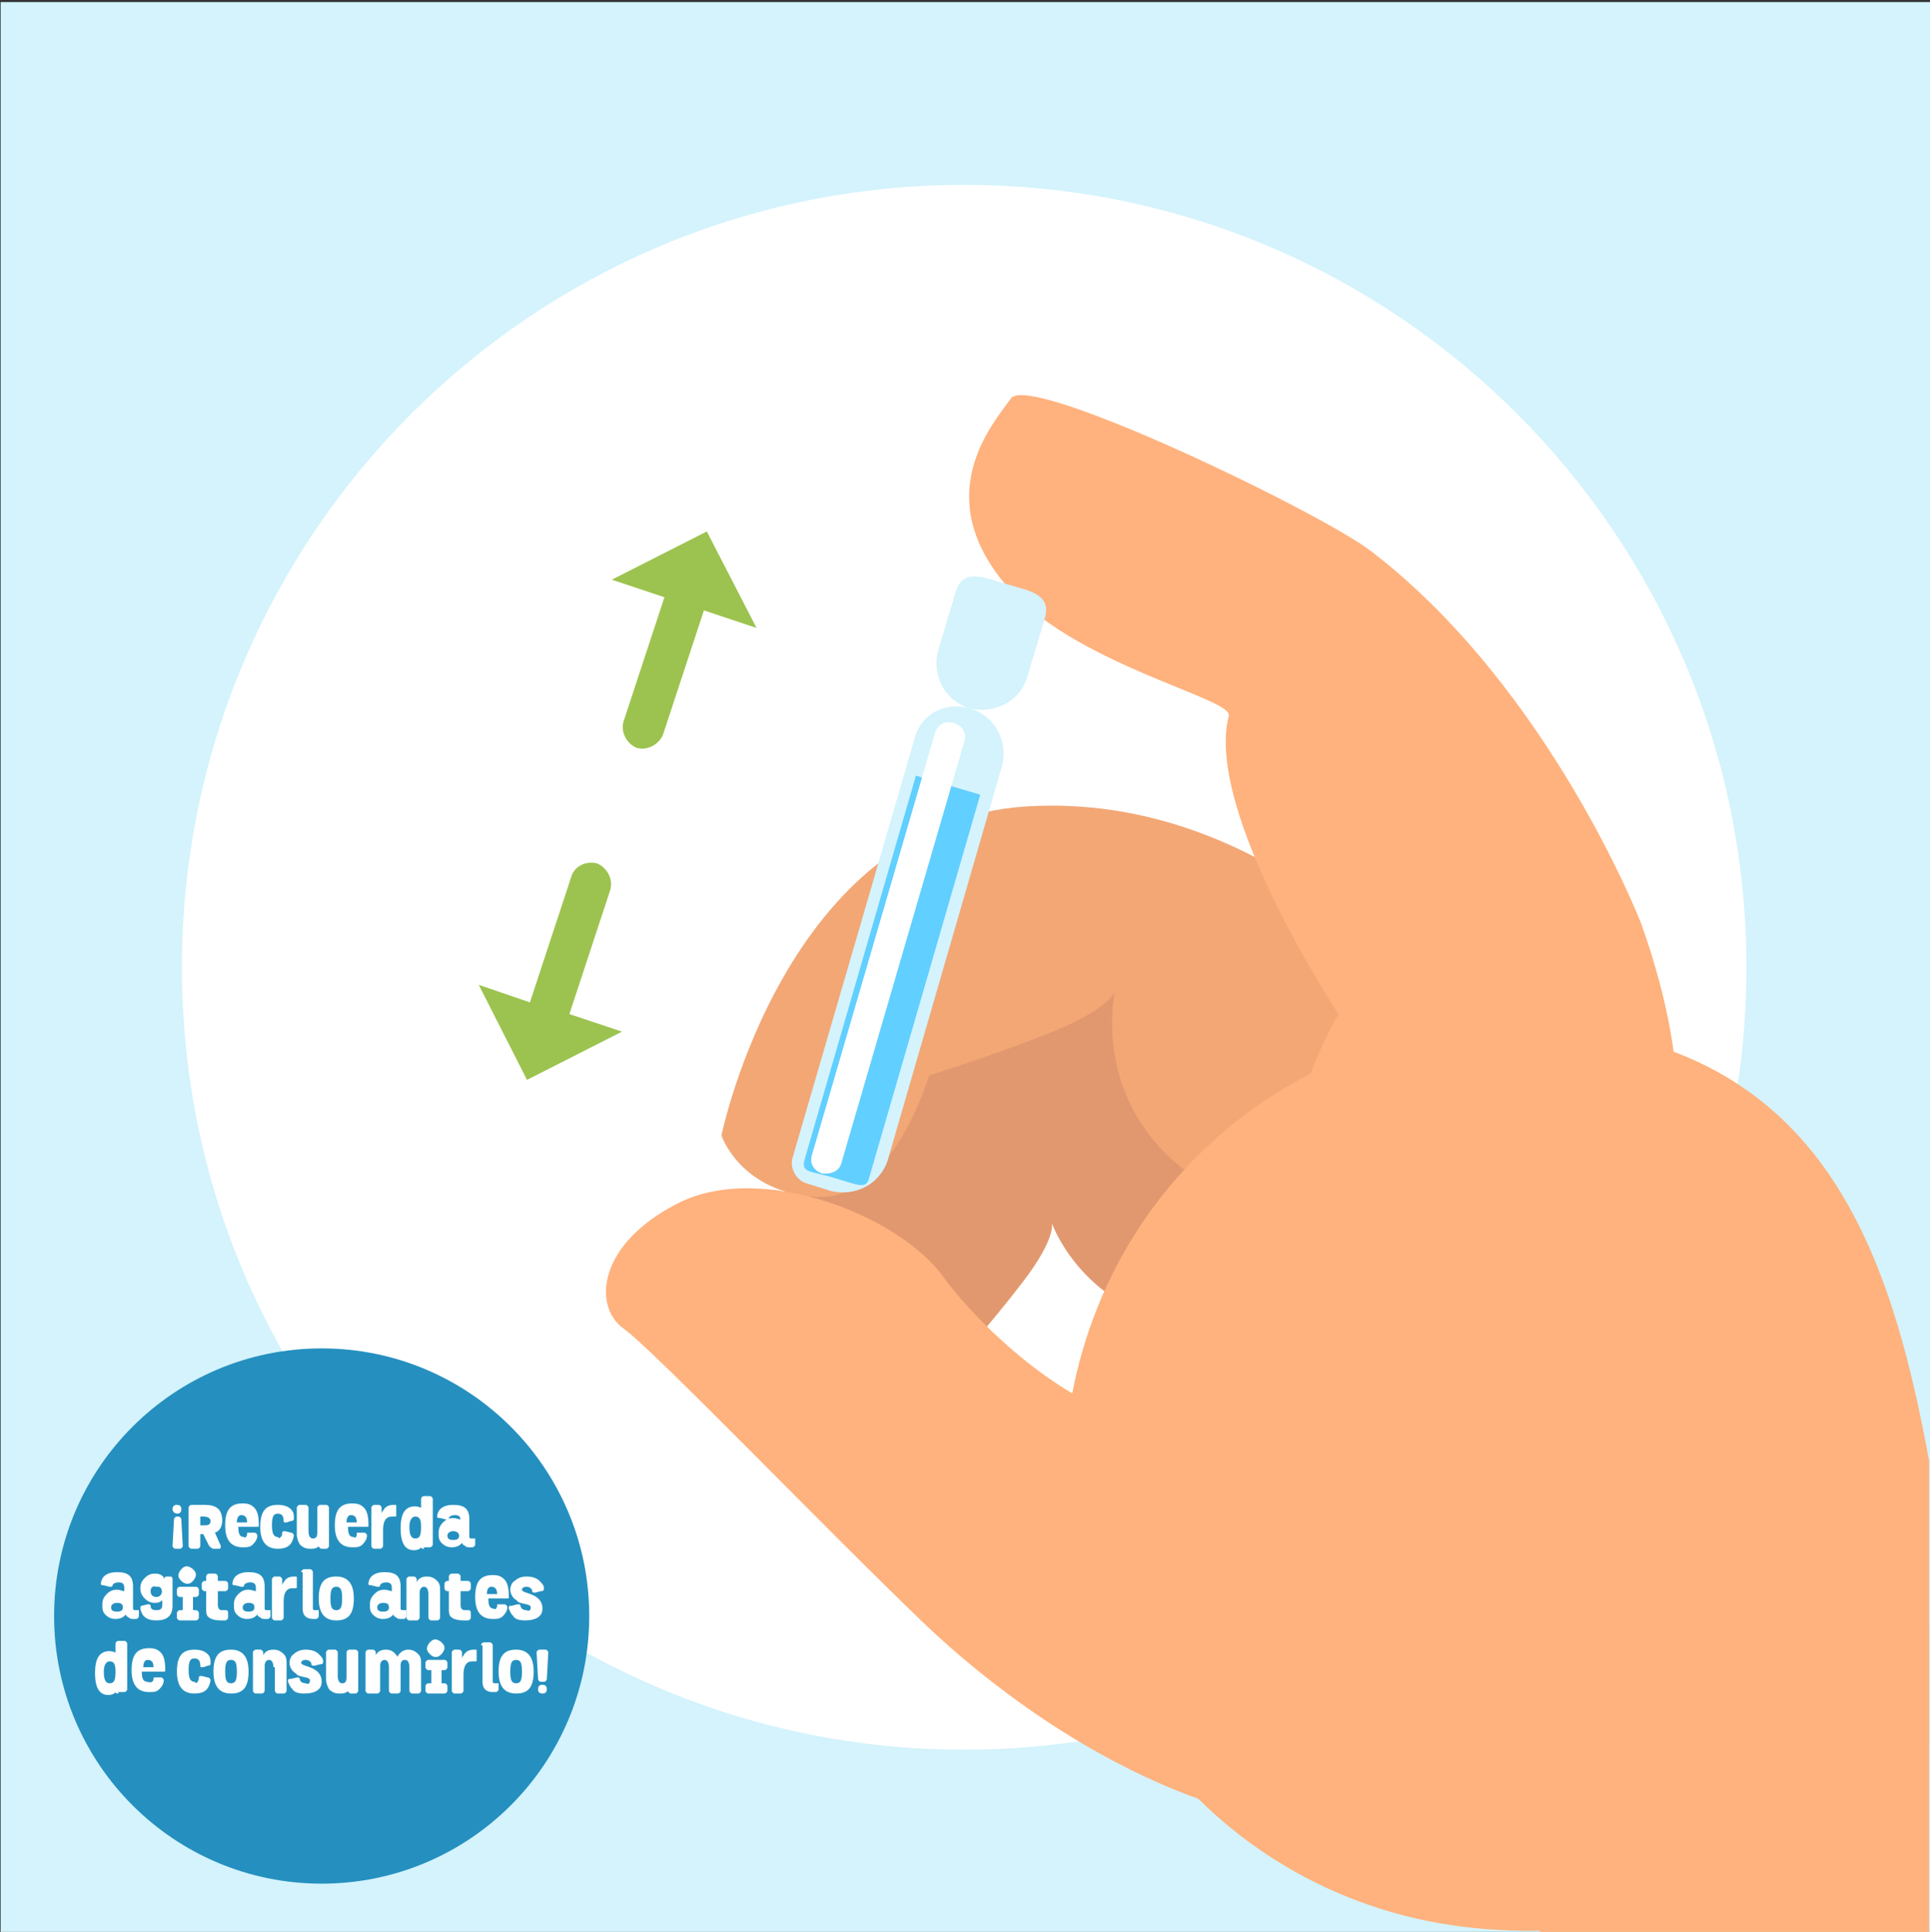
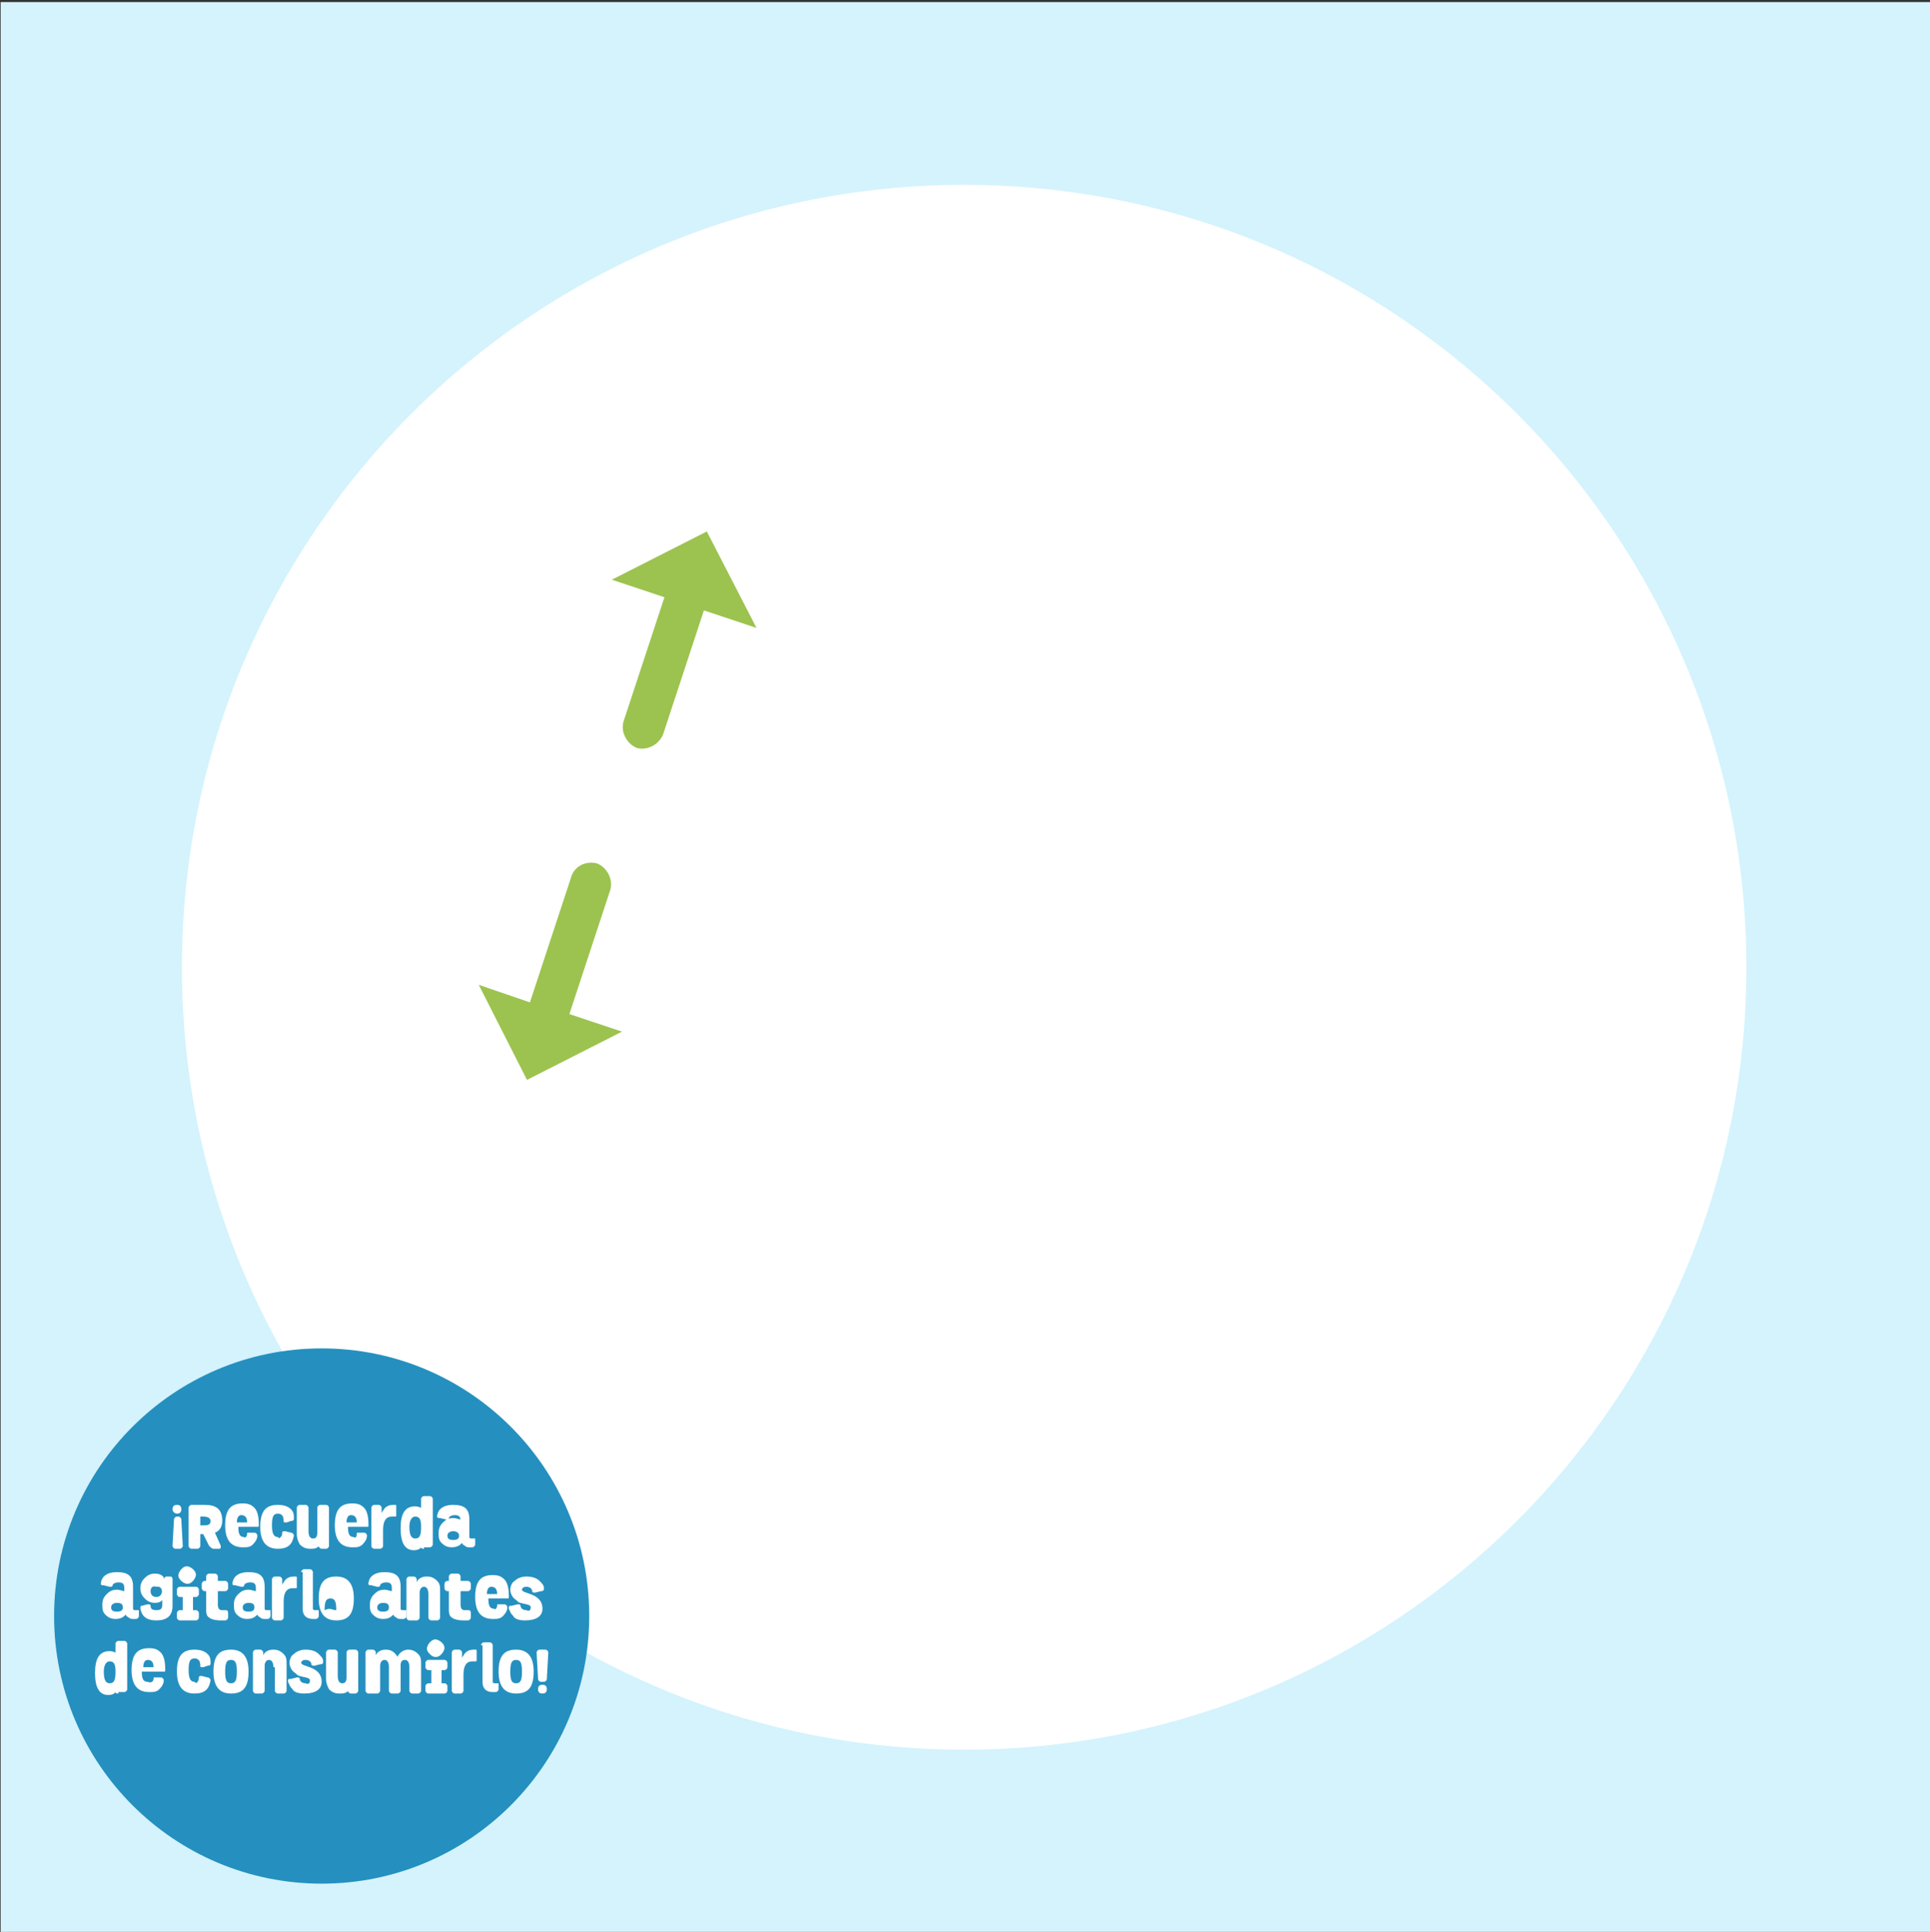
<svg xmlns="http://www.w3.org/2000/svg" xmlns:xlink="http://www.w3.org/1999/xlink" version="1.1" id="Layer_1" x="0px" y="0px" viewBox="0 0 132 132.1" style="enable-background:new 0 0 132 132.1;" xml:space="preserve">
  <rect x="0" y="0" width="132" height="132.1" fill="#333333" stroke="none" />
  <style type="text/css">
	.st0{fill:#D4F3FC;}
	.st1{fill:#FFFFFF;}
	.st2{clip-path:url(#SVGID_00000025440879130745829720000009290958763104293778_);}
	.st3{fill:#E2986F;}
	.st4{fill:#F2A775;}
	.st5{fill:#FFB27D;}
	.st6{fill:#61CFFF;}
	.st7{fill:#02B4FF;}
	.st8{fill:#9CC34F;}
	.st9{fill:#2590BF;}
	.st10{enable-background:new    ;}
</style>
  <g id="Illustration" transform="translate(-1406.757 -2871.06)">
    <rect id="Rectángulo_878" x="1406.8" y="2871.2" class="st0" width="132" height="132" />
    <path id="Trazado_14478" class="st1" d="M1526.2,2937.2c0,29.5-23.9,53.5-53.5,53.5c-29.5,0-53.5-23.9-53.5-53.5l0,0l0,0   c0-29.5,23.9-53.5,53.5-53.5l0,0C1502.3,2883.7,1526.2,2907.7,1526.2,2937.2z" />
    <g id="Grupo_8356">
      <g id="Grupo_29665">
        <g>
          <g>
            <defs>
-               <rect id="SVGID_1_" x="1407.3" y="2871.1" width="131.4" height="132.1" />
-             </defs>
+               </defs>
            <clipPath id="SVGID_00000114049704371278106460000005734609957668771746_">
              <use xlink:href="#SVGID_1_" style="overflow:visible;" />
            </clipPath>
            <g id="Grupo_29664" style="clip-path:url(#SVGID_00000114049704371278106460000005734609957668771746_);">
              <g id="Grupo_8355">
                <g id="Grupo_8354">
                  <path id="Trazado_14479" class="st3" d="M1495.8,2944.5c0,0-15.3-5.3-27.9,3.4s-4.5,25.5-4.5,25.5s1.6,3.9,5.9,1.7          s2.1-10,2.1-10s3.2-3.6,5.4-6.5s1.9-3.9,1.9-3.9s3.6,10.3,17.4,5.9S1495.8,2944.5,1495.8,2944.5z" />
                  <path id="Trazado_14480" class="st3" d="M1501.2,2943.5c0,0-12.7-10.1-27.5-6.1s-14.4,23.6-14.4,23.6s1.9,3.2,6.7,2.5          s5.3-8.7,5.3-8.7s4.3-2.3,7.3-4.4s3.1-3,3.1-3s-0.1,10.9,14.5,11.3S1501.2,2943.5,1501.2,2943.5z" />
                  <path id="Trazado_14481" class="st4" d="M1504.4,2939.1c0,0-10.9-13.9-27.4-12.9s-20.9,22.5-20.9,22.5s1.3,3.9,6.5,4.2          s7.7-8.3,7.7-8.3s5.1-1.6,8.7-3.1s4-2.6,4-2.6s-2.7,11.9,12.5,15.7S1504.4,2939.1,1504.4,2939.1z" />
                  <path id="Trazado_14482" class="st5" d="M1518.8,2957.4c-3.8-3.3-8.9-4.7-13.8-3.8c-8.1,1.7-11.3,8.8-16.1,13.3          s-14.5-4.2-17.6-8.5s-12.5-7.9-18.1-5.1s-5.9,7.1-3.8,8.6s13.9,13.8,20.7,20.3c7.8,7.4,28.2,22.4,47.9,7.9          S1518.8,2957.4,1518.8,2957.4z" />
                  <path id="Trazado_14483" class="st5" d="M1540.3,2980.7c2.7,16.9-22,25.9-38.4,21.1c-16.5-4.8-25.9-22-21.1-38.4          c4.8-16.5,22-25.9,38.4-21.1C1535.6,2947,1537.7,2964.3,1540.3,2980.7z" />
                  <path id="Trazado_14484" class="st5" d="M1519,2934.2c0,0-6.2-16-18.4-25.4c-3.3-2.6-23.4-12.3-24.7-10.5s-5.5,6.6-0.4,12.7          c4.6,5.5,15.6,7.8,15.3,9c-1.7,6.5,7.5,20.4,7.5,20.4c-2.4,4.2-3.7,9-3.8,13.9c-0.2,8.3,2.1,18.8,11.6,13.5          S1526.5,2955.3,1519,2934.2z" />
                  <g id="Grupo_8353">
                    <path id="Rectángulo_879" class="st0" d="M1473.1,2919.5L1473.1,2919.5c1.7,0.5,2.6,2.2,2.2,3.9l0,0l0,0l-7.8,26.9           c-0.5,1.7-2.2,2.6-3.9,2.2l0,0l-1.6-0.5c-0.8-0.2-1.3-1.1-1-1.9l8.3-28.5C1469.7,2919.9,1471.4,2919,1473.1,2919.5           L1473.1,2919.5z" />
                    <path id="Trazado_14485" class="st6" d="M1469.4,2924.1l-7.6,26.2c-0.3,1,0.4,0.8,2,1.3l0,0c1.7,0.5,2.2,0.8,2.4,0           l7.6-26.2L1469.4,2924.1z" />
                    <path id="Trazado_14486" class="st0" d="M1473.1,2919.5L1473.1,2919.5c-1.7-0.5-2.6-2.2-2.2-3.9l1.2-4           c0.5-1.7,1.8-1.1,3.5-0.6l0,0c1.7,0.5,3.1,0.7,2.6,2.4l-1.2,4C1476.5,2919,1474.8,2919.9,1473.1,2919.5z" />
-                     <path id="Trazado_14487" class="st1" d="M1463.3,2951.3c-0.1,0-0.2,0-0.3,0c-0.6-0.2-0.9-0.7-0.7-1.3l0,0l8.4-28.8           c0.2-0.6,0.7-0.9,1.3-0.7l0,0l0,0c0.6,0.2,0.9,0.7,0.7,1.3l0,0l0,0l-8.4,28.8C1464.2,2951,1463.8,2951.3,1463.3,2951.3z" />
                  </g>
                  <rect id="Rectángulo_880" x="1521.2" y="2974.5" transform="matrix(0.761 -0.649 0.649 0.761 -1584.095 1717.286)" class="st5" width="33.8" height="67.1" />
                  <path id="Trazado_14488" class="st7" d="M1647.8,3115.8c27.1-31.1-57-95.9-57.8-96.5l-39-31.7c-0.6,0.9-1.2,2-1.9,3          c-8.7,13.4-18.7,25.9-30,37.3c8,11.4,15.4,22.1,20.4,28.3C1579,3107,1622.4,3144.9,1647.8,3115.8z" />
                </g>
              </g>
            </g>
          </g>
        </g>
      </g>
    </g>
    <g id="Grupo_8357">
      <path id="Trazado_14489" class="st8" d="M1455.1,2907.4l-6.5,3.3l3.6,1.2l-2.8,8.5c-0.2,0.7,0.2,1.5,0.9,1.8l0,0l0,0    c0.7,0.2,1.5-0.2,1.8-0.9l0,0l2.8-8.5l3.6,1.2L1455.1,2907.4z" />
      <path id="Trazado_14490" class="st8" d="M1445.8,2931.1l-2.8,8.5l-3.5-1.2l3.3,6.5l6.5-3.3l-3.6-1.2l2.8-8.5    c0.2-0.7-0.2-1.5-0.9-1.8C1446.8,2929.9,1446,2930.3,1445.8,2931.1L1445.8,2931.1L1445.8,2931.1z" />
    </g>
  </g>
  <circle class="st9" cx="22" cy="110.5" r="18.3" />
  <g class="st10">
    <path class="st1" d="M12.1,103.7h0.1c0.1,0,0.2,0.1,0.2,0.2l0.1,1.8c0,0.1-0.1,0.2-0.2,0.2H12c-0.1,0-0.2-0.1-0.2-0.2l0.1-1.8   C11.9,103.8,12,103.7,12.1,103.7z M11.8,103.2c0-0.2,0.1-0.3,0.3-0.3c0.2,0,0.3,0.1,0.3,0.3c0,0.2-0.1,0.3-0.3,0.3   C12,103.5,11.8,103.4,11.8,103.2z" />
    <path class="st1" d="M15.1,105.7c0,0.1,0,0.2-0.1,0.2h-0.4c-0.1,0-0.2-0.1-0.3-0.2l-0.4-0.8c0,0,0,0-0.1,0h-0.1v0.8   c0,0.1-0.1,0.2-0.2,0.2h-0.4c-0.1,0-0.2-0.1-0.2-0.2v-2.6c0-0.1,0.1-0.2,0.2-0.2h0.9c0.8,0,1.2,0.3,1.2,1.1c0,0.4-0.2,0.7-0.5,0.8   L15.1,105.7z M13.7,103.6v0.7H14c0.3,0,0.4-0.1,0.4-0.3c0-0.2-0.2-0.3-0.5-0.3H13.7z" />
    <path class="st1" d="M16.9,104.9c0-0.1,0-0.1,0.1-0.1l0.4,0c0.1,0,0.2,0.1,0.2,0.2c0,0.2-0.1,0.4-0.3,0.6c-0.2,0.2-0.4,0.2-0.7,0.2   c-0.8,0-1.2-0.5-1.2-1.5c0-1.1,0.4-1.5,1.2-1.5c0.4,0,0.6,0.1,0.8,0.3c0.2,0.2,0.3,0.6,0.3,1.1l0,0.1c0,0.1,0,0.1-0.1,0.1h-1.3   c0,0.5,0.1,0.7,0.4,0.7C16.7,105.2,16.9,105.1,16.9,104.9z M16.9,104.1c0-0.3-0.1-0.5-0.4-0.5c-0.2,0-0.3,0.2-0.3,0.5H16.9z" />
    <path class="st1" d="M19.2,105.1c0.1-0.1,0.1-0.2,0.1-0.3c0-0.1,0.1-0.1,0.2-0.1l0.4,0.1c0.1,0,0.2,0.1,0.2,0.2   c-0.1,0.6-0.4,0.9-1.1,0.9c-0.8,0-1.2-0.5-1.2-1.5c0-1.1,0.4-1.5,1.2-1.5c0.4,0,0.7,0.1,0.9,0.3c0.2,0.2,0.2,0.4,0.2,0.6   c0,0.1,0,0.2-0.2,0.2l-0.3,0.1c-0.2,0-0.2,0-0.2-0.1c0-0.3-0.1-0.5-0.4-0.5c-0.3,0-0.4,0.2-0.4,0.8c0,0.5,0.1,0.8,0.4,0.8   C19.1,105.2,19.1,105.2,19.2,105.1z" />
    <path class="st1" d="M21.9,105.5L21.9,105.5L21.9,105.5c-0.1,0.1-0.1,0.1-0.1,0.2s-0.1,0.1-0.1,0.1c-0.1,0.1-0.3,0.1-0.5,0.1   c-0.3,0-0.5-0.1-0.7-0.3c-0.1-0.2-0.2-0.4-0.2-0.7v-1.8c0-0.1,0.1-0.2,0.2-0.2h0.4c0.1,0,0.2,0.1,0.2,0.2v1.6   c0,0.3,0.1,0.5,0.3,0.5s0.3-0.1,0.3-0.4v-1.7c0-0.1,0.1-0.2,0.2-0.2h0.4c0.1,0,0.2,0.1,0.2,0.2v2.6c0,0.1-0.1,0.2-0.2,0.2h-0.3   c-0.1,0-0.2-0.1-0.2-0.2V105.5z" />
    <path class="st1" d="M24.4,104.9c0-0.1,0-0.1,0.1-0.1l0.4,0c0.1,0,0.2,0.1,0.2,0.2c0,0.2-0.1,0.4-0.3,0.6c-0.2,0.2-0.4,0.2-0.7,0.2   c-0.8,0-1.2-0.5-1.2-1.5c0-1.1,0.4-1.5,1.2-1.5c0.4,0,0.6,0.1,0.8,0.3c0.2,0.2,0.3,0.6,0.3,1.1l0,0.1c0,0.1,0,0.1-0.1,0.1h-1.3   c0,0.5,0.1,0.7,0.4,0.7C24.3,105.2,24.4,105.1,24.4,104.9z M24.4,104.1c0-0.3-0.1-0.5-0.4-0.5c-0.2,0-0.3,0.2-0.3,0.5H24.4z" />
    <path class="st1" d="M25.6,105.9c-0.1,0-0.2-0.1-0.2-0.2v-2.6c0-0.1,0.1-0.2,0.2-0.2h0.3c0.1,0,0.2,0.1,0.2,0.2v0.4h0   c0,0,0-0.1,0.1-0.2c0.1-0.2,0.3-0.4,0.7-0.4l0.1,0c0.1,0,0.1,0,0.1,0.1v0.6c0,0.1,0,0.1-0.1,0.1c0,0-0.1,0-0.2,0   c-0.4,0-0.6,0.3-0.6,0.9v1.1c0,0.1-0.1,0.2-0.2,0.2H25.6z" />
    <path class="st1" d="M29,105.9c-0.1,0-0.2,0-0.2-0.1v0h0c0,0-0.1,0.2-0.5,0.2c-0.6,0-0.9-0.5-0.9-1.5c0-1,0.3-1.5,1-1.5   c0.2,0,0.4,0.1,0.4,0.1l0,0h0v-0.6c0-0.1,0.1-0.2,0.2-0.2h0.4c0.1,0,0.2,0.1,0.2,0.2v3.1c0,0.1-0.1,0.2-0.2,0.2H29z M28.4,103.7   c-0.2,0-0.4,0.2-0.4,0.7c0,0.5,0.1,0.8,0.4,0.8c0.3,0,0.4-0.2,0.4-0.8C28.8,103.9,28.7,103.7,28.4,103.7z" />
    <path class="st1" d="M32.1,105.1c0,0.1,0.1,0.1,0.2,0.1l0.1,0c0,0,0.1,0,0.1,0v0.4c0,0.1-0.1,0.2-0.2,0.2c-0.1,0-0.1,0-0.2,0   c-0.1,0-0.2,0-0.3-0.1c-0.2-0.1-0.2-0.2-0.2-0.2l0,0h0c0,0,0,0-0.1,0.1c-0.1,0.1-0.3,0.2-0.6,0.2c-0.3,0-0.5-0.1-0.7-0.3   c-0.2-0.2-0.2-0.4-0.2-0.7c0-0.3,0.1-0.5,0.3-0.7s0.4-0.3,0.7-0.3c0.2,0,0.4,0.1,0.5,0.1l0,0h0V104c0-0.3-0.1-0.4-0.4-0.4   c-0.2,0-0.4,0.1-0.4,0.2c0,0.1-0.1,0.1-0.2,0.1l-0.4-0.1c-0.1,0-0.2,0-0.2-0.1c0-0.2,0.1-0.4,0.2-0.5c0.2-0.2,0.5-0.3,0.9-0.3   c0.8,0,1.1,0.3,1.1,1V105.1z M31,104.7c-0.2,0-0.4,0.1-0.4,0.3s0.1,0.3,0.4,0.3c0.3,0,0.4-0.1,0.4-0.3   C31.4,104.8,31.2,104.7,31,104.7z" />
  </g>
  <g class="st10">
    <path class="st1" d="M9.1,110c0,0.1,0.1,0.1,0.2,0.1l0.1,0c0,0,0.1,0,0.1,0v0.4c0,0.1-0.1,0.2-0.2,0.2c-0.1,0-0.1,0-0.2,0   c-0.1,0-0.2,0-0.3-0.1c-0.2-0.1-0.2-0.2-0.2-0.2l0,0h0c0,0,0,0-0.1,0.1c-0.1,0.1-0.3,0.2-0.6,0.2c-0.3,0-0.5-0.1-0.7-0.3   c-0.2-0.2-0.2-0.4-0.2-0.7c0-0.3,0.1-0.5,0.3-0.7c0.2-0.2,0.4-0.3,0.7-0.3c0.2,0,0.4,0.1,0.5,0.1l0,0h0v-0.2c0-0.3-0.1-0.4-0.4-0.4   c-0.2,0-0.4,0.1-0.4,0.2c0,0.1-0.1,0.1-0.2,0.1l-0.4-0.1c-0.1,0-0.2,0-0.2-0.1c0-0.2,0.1-0.4,0.2-0.5c0.2-0.2,0.5-0.3,0.9-0.3   c0.8,0,1.1,0.3,1.1,1V110z M8,109.6c-0.2,0-0.4,0.1-0.4,0.3s0.1,0.3,0.4,0.3c0.3,0,0.4-0.1,0.4-0.3C8.4,109.7,8.3,109.6,8,109.6z" />
    <path class="st1" d="M11.6,107.8c0.1,0,0.2,0,0.2,0.2v1.8c0,0.7-0.4,1-1.1,1c-0.7,0-1-0.3-1.1-0.8c0-0.1,0-0.2,0.1-0.2l0.4-0.1   c0.1,0,0.2,0,0.2,0.1c0,0.2,0.1,0.3,0.4,0.3c0.3,0,0.4-0.1,0.4-0.4v-0.3h0c0,0-0.1,0.2-0.5,0.2c-0.3,0-0.5-0.1-0.7-0.3   s-0.3-0.4-0.3-0.7c0-0.3,0.1-0.5,0.3-0.7c0.2-0.2,0.4-0.3,0.7-0.3c0.4,0,0.6,0.2,0.6,0.3l0,0h0V108c0-0.1,0.1-0.2,0.2-0.2H11.6z    M10.3,108.8c0,0.2,0.1,0.4,0.4,0.4c0.5,0,0.5-0.8,0-0.7C10.4,108.4,10.3,108.6,10.3,108.8z" />
    <path class="st1" d="M13.2,110.1h0.2c0.1,0,0.2,0.1,0.2,0.2v0.3c0,0.1-0.1,0.2-0.2,0.2h-1.1c-0.1,0-0.2-0.1-0.2-0.2v-0.3   c0-0.1,0.1-0.2,0.2-0.2h0.2v-0.9h-0.2c-0.1,0-0.2-0.1-0.2-0.2v-0.3c0-0.1,0.1-0.2,0.2-0.2h1.1c0.1,0,0.2,0.1,0.2,0.2v0.3   c0,0.1-0.1,0.2-0.2,0.2h-0.2V110.1z M12.4,108.1c-0.1-0.1-0.2-0.2-0.2-0.4c0-0.1,0.1-0.3,0.2-0.4c0.1-0.1,0.2-0.2,0.4-0.2   c0.1,0,0.3,0.1,0.4,0.2c0.1,0.1,0.2,0.2,0.2,0.4c0,0.1-0.1,0.3-0.2,0.4c-0.1,0.1-0.2,0.2-0.4,0.2C12.7,108.3,12.5,108.2,12.4,108.1   z" />
    <path class="st1" d="M14.9,108.1h0.5c0.1,0,0.2,0.1,0.2,0.2v0.3c0,0.1-0.1,0.2-0.2,0.2h-0.5v0.9c0,0.3,0.1,0.4,0.3,0.4l0.2,0   c0.1,0,0.2,0,0.2,0.2v0.3c0,0.1-0.1,0.2-0.2,0.2c-0.1,0-0.2,0-0.3,0c-0.4,0-0.7-0.1-0.8-0.2c-0.2-0.1-0.2-0.4-0.2-0.6v-1.2H14   c-0.1,0-0.2-0.1-0.2-0.2v-0.3c0-0.1,0.1-0.2,0.2-0.2h0.1v-0.3c0-0.1,0.1-0.2,0.2-0.2h0.4c0.1,0,0.2,0.1,0.2,0.2V108.1z" />
    <path class="st1" d="M18.1,110c0,0.1,0.1,0.1,0.2,0.1l0.1,0c0,0,0.1,0,0.1,0v0.4c0,0.1-0.1,0.2-0.2,0.2c-0.1,0-0.1,0-0.2,0   c-0.1,0-0.2,0-0.3-0.1c-0.2-0.1-0.2-0.2-0.2-0.2l0,0h0c0,0,0,0-0.1,0.1c-0.1,0.1-0.3,0.2-0.6,0.2c-0.3,0-0.5-0.1-0.7-0.3   c-0.2-0.2-0.2-0.4-0.2-0.7c0-0.3,0.1-0.5,0.3-0.7s0.4-0.3,0.7-0.3c0.2,0,0.4,0.1,0.5,0.1l0,0h0v-0.2c0-0.3-0.1-0.4-0.4-0.4   c-0.2,0-0.4,0.1-0.4,0.2c0,0.1-0.1,0.1-0.2,0.1l-0.4-0.1c-0.1,0-0.2,0-0.2-0.1c0-0.2,0.1-0.4,0.2-0.5c0.2-0.2,0.5-0.3,0.9-0.3   c0.8,0,1.1,0.3,1.1,1V110z M17,109.6c-0.2,0-0.4,0.1-0.4,0.3s0.1,0.3,0.4,0.3c0.3,0,0.4-0.1,0.4-0.3   C17.4,109.7,17.3,109.6,17,109.6z" />
    <path class="st1" d="M18.8,110.8c-0.1,0-0.2-0.1-0.2-0.2V108c0-0.1,0.1-0.2,0.2-0.2h0.3c0.1,0,0.2,0.1,0.2,0.2v0.4h0   c0,0,0-0.1,0.1-0.2c0.1-0.2,0.3-0.4,0.7-0.4l0.1,0c0.1,0,0.1,0,0.1,0.1v0.6c0,0.1,0,0.1-0.1,0.1c0,0-0.1,0-0.2,0   c-0.4,0-0.6,0.3-0.6,0.9v1.1c0,0.1-0.1,0.2-0.2,0.2H18.8z" />
    <path class="st1" d="M20.6,107.5c0-0.1,0.1-0.2,0.2-0.2h0.4c0.1,0,0.2,0.1,0.2,0.2v2.5c0,0.1,0.1,0.1,0.2,0.1l0.1,0   c0,0,0.1,0,0.1,0v0.4c0,0.1-0.1,0.2-0.2,0.2c-0.1,0-0.1,0-0.2,0c-0.4,0-0.7-0.2-0.7-0.7V107.5z" />
-     <path class="st1" d="M23,110.8c-0.8,0-1.2-0.5-1.2-1.5c0-1.1,0.4-1.5,1.2-1.5c0.8,0,1.2,0.5,1.2,1.5   C24.2,110.4,23.8,110.8,23,110.8z M23,110.1c0.3,0,0.4-0.2,0.4-0.8c0-0.6-0.1-0.8-0.4-0.8c-0.3,0-0.4,0.2-0.4,0.8   C22.6,109.9,22.7,110.1,23,110.1z" />
+     <path class="st1" d="M23,110.8c-0.8,0-1.2-0.5-1.2-1.5c0-1.1,0.4-1.5,1.2-1.5c0.8,0,1.2,0.5,1.2,1.5   C24.2,110.4,23.8,110.8,23,110.8z M23,110.1c0-0.6-0.1-0.8-0.4-0.8c-0.3,0-0.4,0.2-0.4,0.8   C22.6,109.9,22.7,110.1,23,110.1z" />
    <path class="st1" d="M27.4,110c0,0.1,0.1,0.1,0.2,0.1l0.1,0c0,0,0.1,0,0.1,0v0.4c0,0.1-0.1,0.2-0.2,0.2c-0.1,0-0.1,0-0.2,0   c-0.1,0-0.2,0-0.3-0.1c-0.2-0.1-0.2-0.2-0.2-0.2l0,0h0c0,0,0,0-0.1,0.1c-0.1,0.1-0.3,0.2-0.6,0.2c-0.3,0-0.5-0.1-0.7-0.3   c-0.2-0.2-0.2-0.4-0.2-0.7c0-0.3,0.1-0.5,0.3-0.7c0.2-0.2,0.4-0.3,0.7-0.3c0.2,0,0.4,0.1,0.5,0.1l0,0h0v-0.2c0-0.3-0.1-0.4-0.4-0.4   c-0.2,0-0.4,0.1-0.4,0.2c0,0.1-0.1,0.1-0.2,0.1l-0.4-0.1c-0.1,0-0.2,0-0.2-0.1c0-0.2,0.1-0.4,0.2-0.5c0.2-0.2,0.5-0.3,0.9-0.3   c0.8,0,1.1,0.3,1.1,1V110z M26.2,109.6c-0.2,0-0.4,0.1-0.4,0.3s0.1,0.3,0.4,0.3c0.3,0,0.4-0.1,0.4-0.3   C26.6,109.7,26.5,109.6,26.2,109.6z" />
    <path class="st1" d="M29.3,109c0-0.3-0.1-0.5-0.3-0.5c-0.2,0-0.3,0.2-0.3,0.4v1.7c0,0.1-0.1,0.2-0.2,0.2H28c-0.1,0-0.2-0.1-0.2-0.2   V108c0-0.1,0.1-0.2,0.2-0.2h0.3c0.1,0,0.2,0.1,0.2,0.2v0.2h0c0,0,0.1-0.4,0.7-0.4c0.3,0,0.5,0.1,0.7,0.3c0.2,0.2,0.2,0.4,0.2,0.7   v1.8c0,0.1-0.1,0.2-0.2,0.2h-0.4c-0.1,0-0.2-0.1-0.2-0.2V109z" />
    <path class="st1" d="M31.5,108.1H32c0.1,0,0.2,0.1,0.2,0.2v0.3c0,0.1-0.1,0.2-0.2,0.2h-0.5v0.9c0,0.3,0.1,0.4,0.3,0.4l0.2,0   c0.1,0,0.2,0,0.2,0.2v0.3c0,0.1-0.1,0.2-0.2,0.2c-0.1,0-0.2,0-0.3,0c-0.4,0-0.7-0.1-0.8-0.2c-0.2-0.1-0.2-0.4-0.2-0.6v-1.2h-0.1   c-0.1,0-0.2-0.1-0.2-0.2v-0.3c0-0.1,0.1-0.2,0.2-0.2h0.1v-0.3c0-0.1,0.1-0.2,0.2-0.2h0.4c0.1,0,0.2,0.1,0.2,0.2V108.1z" />
    <path class="st1" d="M34,109.8c0-0.1,0-0.1,0.1-0.1l0.4,0c0.1,0,0.2,0.1,0.2,0.2c0,0.2-0.1,0.4-0.3,0.6c-0.2,0.2-0.4,0.2-0.7,0.2   c-0.8,0-1.2-0.5-1.2-1.5c0-1.1,0.4-1.5,1.2-1.5c0.4,0,0.6,0.1,0.8,0.3c0.2,0.2,0.3,0.6,0.3,1.1l0,0.1c0,0.1,0,0.1-0.1,0.1h-1.3   c0,0.5,0.1,0.7,0.4,0.7C33.8,110.1,34,110,34,109.8z M34,109c0-0.3-0.1-0.5-0.4-0.5c-0.2,0-0.3,0.2-0.3,0.5H34z" />
    <path class="st1" d="M36.3,109.9c0-0.2-0.4-0.2-0.7-0.3c-0.1,0-0.2-0.1-0.3-0.2c-0.2-0.1-0.4-0.4-0.4-0.7c0-0.2,0.1-0.5,0.3-0.6   c0.2-0.2,0.5-0.3,0.8-0.3c0.4,0,0.7,0.1,0.9,0.3c0.2,0.2,0.3,0.3,0.3,0.5c0,0.1,0,0.2-0.2,0.2l-0.4,0.1c-0.1,0-0.2,0-0.2-0.1   c0-0.1-0.1-0.3-0.4-0.3c-0.2,0-0.3,0.1-0.3,0.2c0,0.3,1.4,0.2,1.4,1.3c0,0.5-0.4,0.8-1.2,0.8c-0.4,0-0.7-0.1-0.8-0.3   c-0.2-0.2-0.2-0.3-0.3-0.5c0-0.2,0-0.2,0.2-0.2l0.4-0.1c0.1,0,0.2,0,0.2,0.1c0,0.1,0.1,0.3,0.4,0.3   C36.2,110.2,36.3,110.1,36.3,109.9z" />
  </g>
  <g class="st10">
    <path class="st1" d="M8.1,115.8c-0.1,0-0.2,0-0.2-0.1v0h0c0,0-0.1,0.2-0.5,0.2c-0.6,0-0.9-0.5-0.9-1.5c0-1,0.3-1.5,1-1.5   c0.2,0,0.4,0.1,0.4,0.1l0,0h0v-0.6c0-0.1,0.1-0.2,0.2-0.2h0.4c0.1,0,0.2,0.1,0.2,0.2v3.1c0,0.1-0.1,0.2-0.2,0.2H8.1z M7.5,113.6   c-0.2,0-0.4,0.2-0.4,0.7c0,0.5,0.1,0.8,0.4,0.8c0.3,0,0.4-0.2,0.4-0.8C7.9,113.8,7.8,113.6,7.5,113.6z" />
    <path class="st1" d="M10.5,114.8c0-0.1,0-0.1,0.1-0.1l0.4,0c0.1,0,0.2,0.1,0.2,0.2c0,0.2-0.1,0.4-0.3,0.6c-0.2,0.2-0.4,0.2-0.7,0.2   c-0.8,0-1.2-0.5-1.2-1.5c0-1.1,0.4-1.5,1.2-1.5c0.4,0,0.6,0.1,0.8,0.3c0.2,0.2,0.3,0.6,0.3,1.1l0,0.1c0,0.1,0,0.1-0.1,0.1H9.7   c0,0.5,0.1,0.7,0.4,0.7C10.3,115.1,10.5,115,10.5,114.8z M10.5,114c0-0.3-0.1-0.5-0.4-0.5c-0.2,0-0.3,0.2-0.3,0.5H10.5z" />
    <path class="st1" d="M13.5,115c0.1-0.1,0.1-0.2,0.1-0.3c0-0.1,0.1-0.1,0.2-0.1l0.4,0.1c0.1,0,0.2,0.1,0.2,0.2   c-0.1,0.6-0.4,0.9-1.1,0.9c-0.8,0-1.2-0.5-1.2-1.5c0-1.1,0.4-1.5,1.2-1.5c0.4,0,0.7,0.1,0.9,0.3c0.2,0.2,0.2,0.4,0.2,0.6   c0,0.1,0,0.2-0.2,0.2l-0.3,0.1c-0.2,0-0.2,0-0.2-0.1c0-0.3-0.1-0.5-0.4-0.5c-0.3,0-0.4,0.2-0.4,0.8c0,0.5,0.1,0.8,0.4,0.8   C13.4,115.1,13.5,115.1,13.5,115z" />
    <path class="st1" d="M15.8,115.8c-0.8,0-1.2-0.5-1.2-1.5c0-1.1,0.4-1.5,1.2-1.5c0.8,0,1.2,0.5,1.2,1.5   C17,115.4,16.6,115.8,15.8,115.8z M15.8,115.1c0.3,0,0.4-0.2,0.4-0.8c0-0.6-0.1-0.8-0.4-0.8c-0.3,0-0.4,0.2-0.4,0.8   C15.4,114.9,15.5,115.1,15.8,115.1z" />
    <path class="st1" d="M18.7,114c0-0.3-0.1-0.5-0.3-0.5c-0.2,0-0.3,0.2-0.3,0.4v1.7c0,0.1-0.1,0.2-0.2,0.2h-0.4   c-0.1,0-0.2-0.1-0.2-0.2V113c0-0.1,0.1-0.2,0.2-0.2h0.3c0.1,0,0.2,0.1,0.2,0.2v0.2h0c0,0,0.1-0.4,0.7-0.4c0.3,0,0.5,0.1,0.7,0.3   c0.2,0.2,0.2,0.4,0.2,0.7v1.8c0,0.1-0.1,0.2-0.2,0.2h-0.4c-0.1,0-0.2-0.1-0.2-0.2V114z" />
    <path class="st1" d="M21.2,114.9c0-0.2-0.4-0.2-0.7-0.3c-0.1,0-0.2-0.1-0.3-0.2c-0.2-0.1-0.4-0.4-0.4-0.7c0-0.2,0.1-0.5,0.3-0.6   c0.2-0.2,0.5-0.3,0.8-0.3c0.4,0,0.7,0.1,0.9,0.3c0.2,0.2,0.3,0.3,0.3,0.5c0,0.1,0,0.2-0.2,0.2l-0.4,0.1c-0.1,0-0.2,0-0.2-0.1   c0-0.1-0.1-0.3-0.4-0.3c-0.2,0-0.3,0.1-0.3,0.2c0,0.3,1.4,0.2,1.4,1.3c0,0.5-0.4,0.8-1.2,0.8c-0.4,0-0.7-0.1-0.8-0.3   c-0.2-0.2-0.2-0.3-0.3-0.5c0-0.2,0-0.2,0.2-0.2l0.4-0.1c0.1,0,0.2,0,0.2,0.1c0,0.1,0.1,0.3,0.4,0.3   C21.1,115.2,21.2,115.1,21.2,114.9z" />
    <path class="st1" d="M23.9,115.4L23.9,115.4L23.9,115.4c-0.1,0.1-0.1,0.1-0.1,0.2s-0.1,0.1-0.1,0.1c-0.1,0.1-0.3,0.1-0.5,0.1   c-0.3,0-0.5-0.1-0.7-0.3c-0.1-0.2-0.2-0.4-0.2-0.7V113c0-0.1,0.1-0.2,0.2-0.2h0.4c0.1,0,0.2,0.1,0.2,0.2v1.6c0,0.3,0.1,0.5,0.3,0.5   s0.3-0.1,0.3-0.4V113c0-0.1,0.1-0.2,0.2-0.2h0.4c0.1,0,0.2,0.1,0.2,0.2v2.6c0,0.1-0.1,0.2-0.2,0.2h-0.3c-0.1,0-0.2-0.1-0.2-0.2   V115.4z" />
    <path class="st1" d="M25.2,115.8c-0.1,0-0.2-0.1-0.2-0.2V113c0-0.1,0.1-0.2,0.2-0.2h0.3c0.1,0,0.2,0.1,0.2,0.2v0.2h0   c0,0,0.1-0.4,0.7-0.4c0.4,0,0.6,0.2,0.8,0.5c0-0.1,0.1-0.2,0.2-0.3c0.1-0.1,0.3-0.2,0.5-0.2c0.3,0,0.5,0.1,0.7,0.3   c0.2,0.2,0.2,0.4,0.2,0.7v1.8c0,0.1-0.1,0.2-0.2,0.2h-0.4c-0.1,0-0.2-0.1-0.2-0.2V114c0-0.3-0.1-0.5-0.3-0.5   c-0.2,0-0.3,0.1-0.3,0.4v1.7c0,0.1-0.1,0.2-0.2,0.2h-0.4c-0.1,0-0.2-0.1-0.2-0.2V114c0-0.3-0.1-0.5-0.3-0.5c-0.2,0-0.3,0.2-0.3,0.4   v1.7c0,0.1-0.1,0.2-0.2,0.2H25.2z" />
    <path class="st1" d="M30.2,115.1h0.2c0.1,0,0.2,0.1,0.2,0.2v0.3c0,0.1-0.1,0.2-0.2,0.2h-1.1c-0.1,0-0.2-0.1-0.2-0.2v-0.3   c0-0.1,0.1-0.2,0.2-0.2h0.2v-0.9h-0.2c-0.1,0-0.2-0.1-0.2-0.2v-0.3c0-0.1,0.1-0.2,0.2-0.2h1.1c0.1,0,0.2,0.1,0.2,0.2v0.3   c0,0.1-0.1,0.2-0.2,0.2h-0.2V115.1z M29.4,113.1c-0.1-0.1-0.2-0.2-0.2-0.4c0-0.1,0.1-0.3,0.2-0.4c0.1-0.1,0.2-0.2,0.4-0.2   c0.1,0,0.3,0.1,0.4,0.2c0.1,0.1,0.2,0.2,0.2,0.4c0,0.1-0.1,0.3-0.2,0.4c-0.1,0.1-0.2,0.2-0.4,0.2C29.6,113.3,29.5,113.2,29.4,113.1   z" />
    <path class="st1" d="M31.1,115.8c-0.1,0-0.2-0.1-0.2-0.2V113c0-0.1,0.1-0.2,0.2-0.2h0.3c0.1,0,0.2,0.1,0.2,0.2v0.4h0   c0,0,0-0.1,0.1-0.2c0.1-0.2,0.3-0.4,0.7-0.4l0.1,0c0.1,0,0.1,0,0.1,0.1v0.6c0,0.1,0,0.1-0.1,0.1c0,0-0.1,0-0.2,0   c-0.4,0-0.6,0.3-0.6,0.9v1.1c0,0.1-0.1,0.2-0.2,0.2H31.1z" />
    <path class="st1" d="M32.9,112.5c0-0.1,0.1-0.2,0.2-0.2h0.4c0.1,0,0.2,0.1,0.2,0.2v2.5c0,0.1,0.1,0.1,0.2,0.1l0.1,0   c0,0,0.1,0,0.1,0v0.4c0,0.1-0.1,0.2-0.2,0.2c-0.1,0-0.1,0-0.2,0c-0.4,0-0.7-0.2-0.7-0.7V112.5z" />
    <path class="st1" d="M35.3,115.8c-0.8,0-1.2-0.5-1.2-1.5c0-1.1,0.4-1.5,1.2-1.5c0.8,0,1.2,0.5,1.2,1.5   C36.5,115.4,36.1,115.8,35.3,115.8z M35.3,115.1c0.3,0,0.4-0.2,0.4-0.8c0-0.6-0.1-0.8-0.4-0.8c-0.3,0-0.4,0.2-0.4,0.8   C34.9,114.9,35,115.1,35.3,115.1z" />
    <path class="st1" d="M36.7,113c0-0.1,0.1-0.2,0.2-0.2h0.4c0.1,0,0.2,0.1,0.2,0.2l-0.1,1.8c0,0.1-0.1,0.2-0.2,0.2H37   c-0.1,0-0.2-0.1-0.2-0.2L36.7,113z M36.8,115.5c0-0.2,0.1-0.3,0.3-0.3c0.2,0,0.3,0.1,0.3,0.3c0,0.2-0.1,0.3-0.3,0.3   C36.9,115.8,36.8,115.7,36.8,115.5z" />
  </g>
</svg>